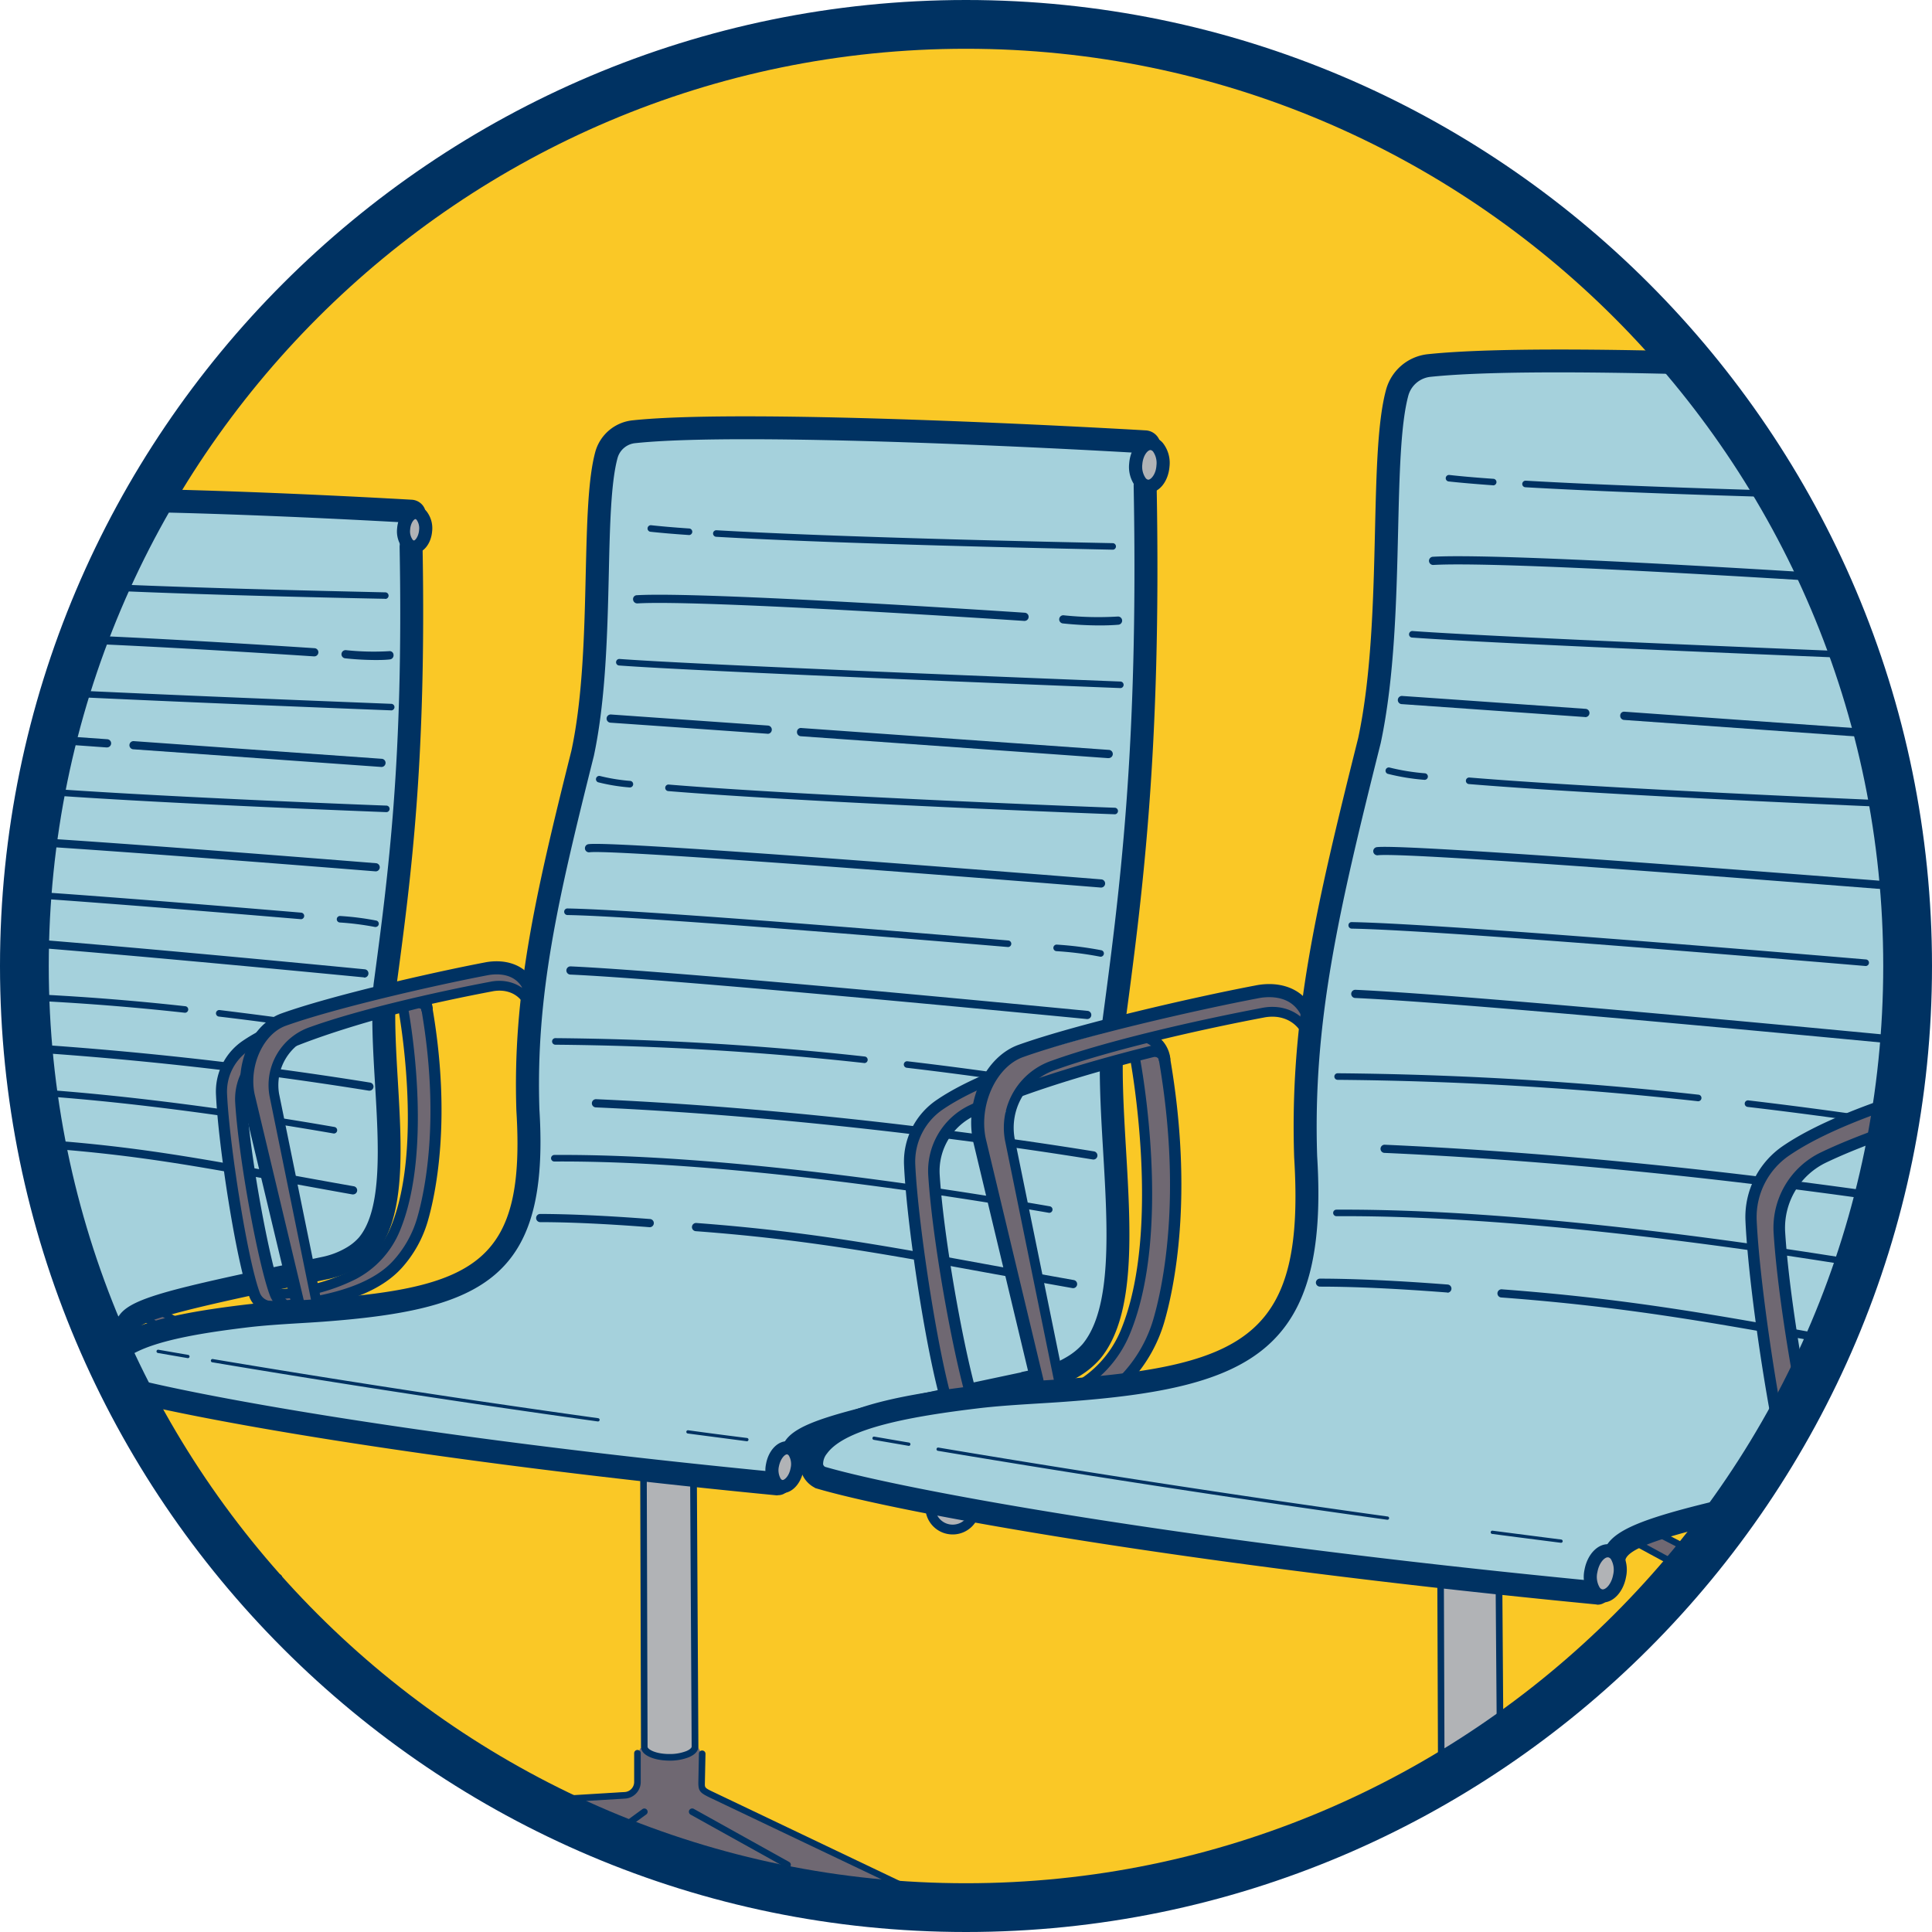
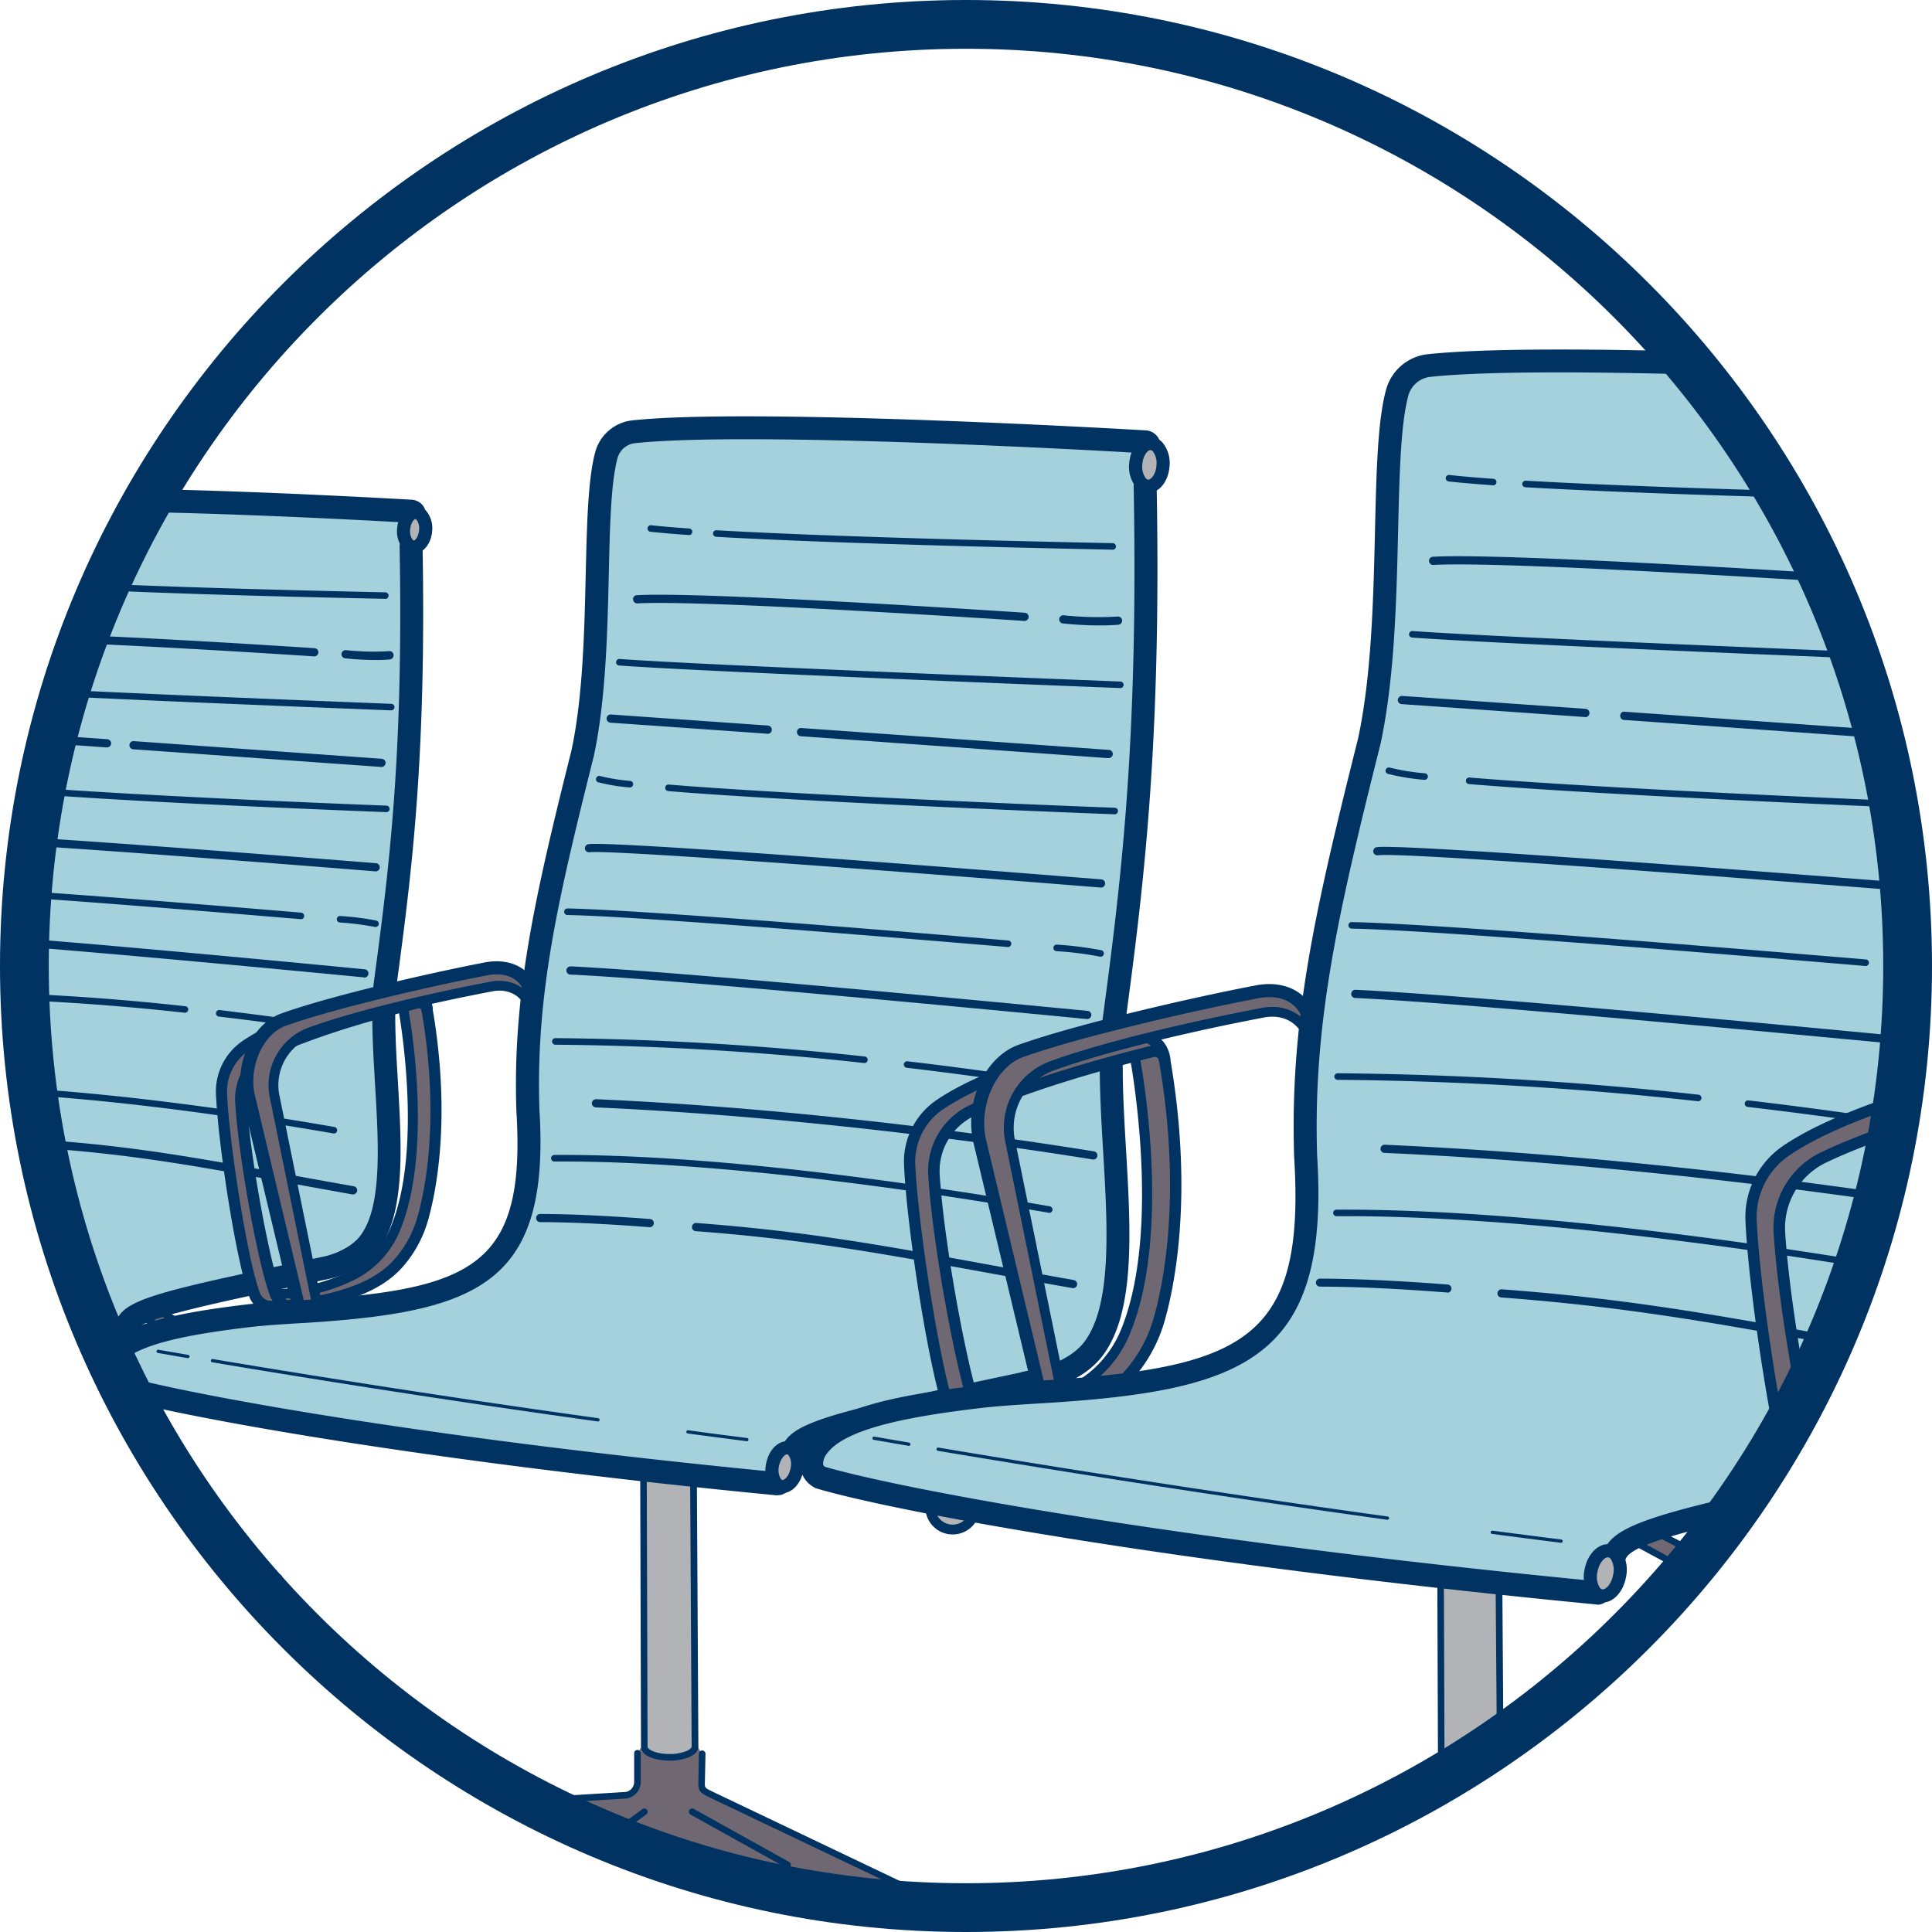
<svg xmlns="http://www.w3.org/2000/svg" id="Layer_1" data-name="Layer 1" viewBox="0 0 500 500">
  <defs>
    <style>.cls-1{fill:none;}.cls-2{fill:#fac826;}.cls-3{clip-path:url(#clip-path);}.cls-4{fill:#6f6872;}.cls-5{fill:#003262;}.cls-6{fill:#b1b3b6;}.cls-7{fill:#a5d1dc;}</style>
    <clipPath id="clip-path">
      <circle class="cls-1" cx="250" cy="251.05" r="243.69" />
    </clipPath>
  </defs>
  <title>THMB-CEOTrans2019-ICONS-PriorBoard</title>
-   <circle class="cls-2" cx="250" cy="245.97" r="243.69" />
  <g class="cls-3">
    <path class="cls-4" d="M64,407.33c-21.19-1.87-47.42-3.31-48.23-3.53-1.34-.37-1.81-3.32-1.85-7.13s-3-4.44-3-4.44-9,1.44-9.74,1.73S.52,400,.52,401a3.51,3.51,0,0,1-.88,2L-26.15,405s-20.67-.32-17.92,1.21c55.37,16.27,92.71,7.54,105.68,3.63,8.57-2.58,2.37-2.48,2.37-2.48" />
    <polyline class="cls-4" points="64.02 351.16 5.63 321.13 3.59 322.84 62.17 354.57" />
    <path class="cls-5" d="M62.17,355.42a.85.85,0,0,0,.75-.45.84.84,0,0,0-.34-1.14L5.09,322.68l.65-.54,57.89,29.78a.85.85,0,0,0,.78-1.51L5.52,320.11,2.09,323l59.68,32.33A.85.85,0,0,0,62.17,355.42Z" />
    <ellipse class="cls-6" cx="66.26" cy="354.63" rx="4.67" ry="4.65" transform="translate(-16.94 3.59) rotate(-2.75)" />
    <path class="cls-5" d="M62.2,359a5.84,5.84,0,0,1-1.88-4.12,5.94,5.94,0,0,1,10-4.53,5.87,5.87,0,0,1,1.88,4.13l-1.27,0,1.27,0a5.92,5.92,0,0,1-5.74,6.11h-.2A5.88,5.88,0,0,1,62.2,359Zm3.94-7.7a3.39,3.39,0,0,0-3.28,3.49A3.38,3.38,0,0,0,66.37,358a3.38,3.38,0,0,0,3.28-3.49h0a3.38,3.38,0,0,0-3.39-3.26Z" />
    <path class="cls-6" d="M1.73,346.41l.17,46.41v.85c0,1.23,2.38,2.21,5.31,2.21s5.3-1,5.3-2.24l-.33-46.71Z" />
    <path class="cls-5" d="M3.14,396c-1.81-.75-2.08-1.79-2.09-2.35L.88,345.52l12.14.6.34,47.51c0,.56-.27,1.6-2.07,2.36a10.68,10.68,0,0,1-4.07.73h0A10.88,10.88,0,0,1,3.14,396ZM2.58,347.3l.17,46.37c0,.11.25.46,1,.78a11,11,0,0,0,3.42.58,9.3,9.3,0,0,0,3.42-.6c.78-.33,1-.67,1-.79l-.32-45.9Z" />
    <path class="cls-7" d="M106.39,141.48c1,54.42-2.67,83-6.76,113.58-1.92,21.35,6,54.44-4.44,67.08a15.85,15.85,0,0,1-3.77,3.15,23.54,23.54,0,0,1-7.56,2.93C45,336.45,33.44,338.79,32.74,343.64l-2.73,6a.21.21,0,0,1-.21.12c-71-6.86-123.41-16-139-20.65-2.41-1.42-1.54-4-.46-5.46,3.75-5.17,15.21-7.32,28.38-8.91,5.28-.64,10.59-.82,15.9-1.21,32.23-2.38,45.12-7.88,43-41.74-.8-24.39,4-44.73,11.43-74.53,4.51-21.16,1.8-50.76,5-62.26a6.7,6.7,0,0,1,5.8-4.8c24.11-2.53,97.43,1.58,106.6,2.11a.89.89,0,0,1,.85,1l-.86,8.17" />
    <path class="cls-5" d="M29.51,352.74c-75-7.24-125.42-16.58-139.59-20.76l-.35-.1-.32-.19a5.79,5.79,0,0,1-2.88-3.86,7.79,7.79,0,0,1,1.53-5.89c4.24-5.85,15.23-8.27,30.42-10.11,3.7-.45,7.44-.68,11.06-.9l5-.33c32.39-2.39,42.18-8,40.28-38.69-.8-24.25,3.82-44.64,11.49-75.24,2.37-11.16,2.7-24.86,3-36.95.25-10.64.46-19.84,2-25.48a9.59,9.59,0,0,1,8.36-7c24.4-2.57,98.68,1.61,107.07,2.09a3.91,3.91,0,0,1,2.74,1.36,3.85,3.85,0,0,1,.89,2.88l-.85,8c1,55.52-2.94,85.17-6.77,113.71-.65,7.21-.12,16.12.39,24.74,1,17.12,2,34.82-5.5,44A18.53,18.53,0,0,1,93,327.8a26.23,26.23,0,0,1-8.52,3.32l-2.79.59c-27.47,5.82-45.62,9.67-46,12.35l-.06.42-2.91,6.41a3.18,3.18,0,0,1-2.9,1.86Zm50.94-26.83,2.79-.59a20.49,20.49,0,0,0,6.61-2.55,12.93,12.93,0,0,0,3.05-2.52C99,312.9,98,296.39,97.05,280.41c-.52-8.84-1.07-18-.36-25.75,3.81-28.48,7.76-57.94,6.73-113.12v-.19l.65-6.17c-14.79-.83-81.44-4.36-104-2a3.72,3.72,0,0,0-3.25,2.64C-4.5,140.76-4.72,150-5,159.86-5.25,172.21-5.58,186.2-8.1,198c-7.54,30.1-12.12,49.76-11.34,73.62,2.21,35.58-11.68,42.37-45.77,44.89-1.68.12-3.37.22-5.05.33-3.53.21-7.18.44-10.7.86-6.81.83-22.75,2.76-26.34,7.71a6.06,6.06,0,0,0-.56,1c14.55,4.16,63.43,13.11,136,20.2l1.77-3.89C31.19,336.34,40.29,334.42,80.45,325.91Z" />
-     <path class="cls-5" d="M95.6,282.27a1.07,1.07,0,0,0,1.05-.89,1.05,1.05,0,0,0-.88-1.21A952.2,952.2,0,0,0-8.14,269.27a1.07,1.07,0,0,0-1.11,1,1.06,1.06,0,0,0,1,1.1A952.55,952.55,0,0,1,95.43,282.26Z" />
    <path class="cls-5" d="M86.39,293.35a.85.85,0,0,0,.15-1.69C63,287.57,18.17,280.74-16.88,280.94a.86.86,0,0,0-.84.86.85.85,0,0,0,.85.84h0c35-.24,79.6,6.61,103.12,10.69Z" />
    <path class="cls-5" d="M91.4,309.11a1.06,1.06,0,0,0,.18-2.1c-6.69-1.18-12.73-2.28-18.34-3.31-22-4-37.94-6.92-60.45-8.6a1.06,1.06,0,0,0-1.14,1,1.08,1.08,0,0,0,1,1.14c22.4,1.67,38.27,4.56,60.23,8.57,5.61,1,11.66,2.12,18.35,3.31Z" />
    <path class="cls-5" d="M78.85,266a.84.84,0,0,0,.12-1.68c-7.26-1.06-14.7-2-22.13-2.92a.85.85,0,1,0-.19,1.69c7.4.87,14.83,1.85,22.08,2.9Z" />
    <path class="cls-4" d="M110.07,259.66s-2.67-3.91-5.35-3.46-39.27,9.94-45,18.33c-5,6.49.22,41,7.28,62.57,2.33,1,7.52,2.66,5.86,0s-3.18-6.44-3.17-7.54-9-43.47-7.31-48.52C64.92,267.75,110.07,259.66,110.07,259.66Z" />
    <path class="cls-4" d="M110.06,260.45s-3.93-.54-5.41.55,8,46.69-5.46,63.69C92.71,327.34,94,331.64,73.32,335c-1.85-.35.89,3,1.92,3.19s21.39-4.58,23.05-7.19,12.78-7.09,14.46-36.48C112.87,281.55,110.06,260.45,110.06,260.45Z" />
    <path class="cls-5" d="M70,335.64c-2.85-7-8.15-34.7-9.13-50.24a15.43,15.43,0,0,1,8.87-14.93c12-5.7,30.48-10.58,37.89-12.41h0a3.58,3.58,0,0,1,2.78.47,3.41,3.41,0,0,1,1.5,2.27c5,29,.8,48.42-1.25,55.41A31,31,0,0,1,104.1,328c-5.46,6.14-15.15,9.87-29.64,11.39h-.23C72,339.44,70.28,336.29,70,335.64Zm4.37.86Zm34-75.56c-5.71,1.41-25.29,6.46-37.33,12.21a12.47,12.47,0,0,0-7.18,12.06c.94,15,6.2,42.62,8.92,49.31a5.65,5.65,0,0,0,1.55,2c13.44-1.44,22.72-4.93,27.57-10.4a28.1,28.1,0,0,0,6-10.69c2-6.8,6.09-25.66,1.17-54.08a.45.45,0,0,0-.2-.28.5.5,0,0,0-.31-.1Z" />
    <path class="cls-5" d="M71.47,339.64a25.61,25.61,0,0,0,5-.44,1.48,1.48,0,0,0-.59-2.91,25.42,25.42,0,0,1-6.43.31,3.29,3.29,0,0,1-2.23-2.09C64,325.83,59.34,296,58.76,283.06a12.88,12.88,0,0,1,5.75-11.28c11.77-8,36.71-13.81,40.33-14.11a4.05,4.05,0,0,1,4.15,3.56,1.49,1.49,0,1,0,3-.35,7,7,0,0,0-7.22-6.17c-4,.33-29.45,6.17-41.88,14.61a15.87,15.87,0,0,0-7,13.87c.6,13.4,5.24,43.29,8.62,52.36a6.16,6.16,0,0,0,4.77,4C69.85,339.61,70.63,339.64,71.47,339.64Z" />
    <path class="cls-5" d="M6.94,398.11h.33c3.1-.05,5.81-.81,6.9-1.94a2,2,0,0,0,.6-1.38c0-.62-.36-1.49-1.92-2.18a.85.85,0,1,0-.68,1.56c.71.31.9.59.9.65,0,.43-2.13,1.53-5.83,1.6-4,0-5.88-1.08-5.89-1.44,0,0,.15-.33.89-.68a.84.84,0,0,0,.42-1.12.85.85,0,0,0-1.13-.41c-1.61.74-1.91,1.66-1.88,2.3C-.24,397.18,3.44,398.11,6.94,398.11Z" />
    <path class="cls-5" d="M71.33,336.21h0a49.39,49.39,0,0,0,20.73-5.16,24.71,24.71,0,0,0,11.44-12.54c8.87-21.48,2.34-56.49,2.06-58a1.27,1.27,0,0,0-2.5.48c.07.36,6.67,35.75-1.91,56.52A22.15,22.15,0,0,1,90.9,328.79a47.18,47.18,0,0,1-19.57,4.88,1.27,1.27,0,1,0,0,2.54Z" />
    <path class="cls-5" d="M-40.93,407h0l38.78-2.35A3.64,3.64,0,0,0,1.37,401l0-6a.85.85,0,0,0-.85-.84h0a.85.85,0,0,0-.85.85l0,6A1.94,1.94,0,0,1-2.2,403L-41,405.31a.86.86,0,0,0-.8.9A.86.86,0,0,0-40.93,407Z" />
    <path class="cls-5" d="M72.14,409.09a.85.85,0,0,0,.06-1.7l-55.64-4.27a2,2,0,0,1-1.84-1.95l.12-6a.86.86,0,0,0-.84-.86h0a.85.85,0,0,0-.85.83l-.12,6a3.64,3.64,0,0,0,3.41,3.66l55.64,4.28Z" />
    <path class="cls-5" d="M11.21,151.91a.85.85,0,0,0,.06-1.7c-3.21-.22-5.87-.45-7.91-.67a.85.85,0,0,0-.19,1.68c2.07.23,4.75.46,8,.69Z" />
    <path class="cls-5" d="M99.72,155a.84.84,0,0,0,.84-.83.85.85,0,0,0-.83-.87C86.9,153,43,152.08,17,150.58a.86.86,0,0,0-.9.8.85.85,0,0,0,.8.89c26,1.51,70,2.45,82.79,2.7Z" />
    <path class="cls-5" d="M101.24,183.85a.85.85,0,0,0,0-1.7c-14.46-.57-87.46-3.45-104.49-4.7a.83.83,0,0,0-.9.78.83.83,0,0,0,.78.9c17.06,1.26,90.08,4.15,104.55,4.71Z" />
    <path class="cls-5" d="M27.66,193.43a1.06,1.06,0,0,0,.08-2.12C12.91,190.26.28,189.37-5,189a1,1,0,0,0-1.13,1,1.06,1.06,0,0,0,1,1.13c5.3.36,17.92,1.25,32.75,2.31Z" />
    <path class="cls-5" d="M98.78,198.49a1.06,1.06,0,0,0,.08-2.11L34.7,191.81a1.06,1.06,0,1,0-.15,2.11l64.16,4.57Z" />
    <path class="cls-5" d="M100.07,210.18a.85.85,0,0,0,0-1.69c-.64,0-63.72-2.43-93.1-4.84a.84.84,0,1,0-.13,1.68c29.41,2.43,92.53,4.83,93.16,4.85Z" />
    <path class="cls-5" d="M97.27,225.51a1.06,1.06,0,0,0,.09-2.11c-16.84-1.35-101.14-8.06-107-7.36a1.06,1.06,0,0,0-.93,1.18,1.06,1.06,0,0,0,1.18.92c4.43-.51,60.19,3.65,106.61,7.37Z" />
    <path class="cls-5" d="M94.29,253a1.07,1.07,0,0,0,1.06-1,1.06,1.06,0,0,0-1-1.15c-14.28-1.39-86.62-8.34-107.84-9.29a1.06,1.06,0,0,0-1.11,1,1.07,1.07,0,0,0,1,1.11c21.17.94,93.46,7.89,107.74,9.27Z" />
    <path class="cls-5" d="M77.84,237.89a.85.85,0,0,0,.07-1.7c-28.46-2.39-78.26-6.45-92-6.68a.83.83,0,0,0-.86.83.85.85,0,0,0,.83.86c13.72.23,63.48,4.29,91.92,6.68Z" />
    <path class="cls-5" d="M97.14,239.9a.84.84,0,0,0,.17-1.67,72,72,0,0,0-9.24-1.17.84.84,0,1,0-.14,1.68,72.69,72.69,0,0,1,9,1.14A.52.52,0,0,0,97.14,239.9Z" />
    <path class="cls-5" d="M3,296.39a1,1,0,0,0,1-1,1.06,1.06,0,0,0-1-1.14c-9-.69-16.66-1-22.9-1.06h0a1.06,1.06,0,0,0-1.06,1.06,1.05,1.05,0,0,0,1.06,1.06c6.18,0,13.83.37,22.74,1.05Z" />
    <path class="cls-5" d="M47.87,262.1a.86.86,0,0,0,.84-.76.84.84,0,0,0-.76-.93,637,637,0,0,0-64.6-3.84h0a.85.85,0,0,0-.85.84.85.85,0,0,0,.84.85,636.4,636.4,0,0,1,64.43,3.83Z" />
    <path class="cls-5" d="M23.31,340.92a.42.42,0,0,0,.42-.37.43.43,0,0,0-.37-.47q-6.19-.78-12.29-1.58a.42.42,0,0,0-.11.84q6.09.8,12.3,1.58Z" />
    <path class="cls-5" d="M31.8,419.15a.85.85,0,0,0,.41-1.59l-19.9-11.07a.85.85,0,0,0-.83,1.48L31.39,419A.77.77,0,0,0,31.8,419.15Z" />
    <path class="cls-5" d="M-9.49,416.4a.83.83,0,0,0,.5-.16L2.45,407.9a.85.85,0,0,0-1-1.37L-10,414.87a.86.86,0,0,0-.18,1.19A.84.84,0,0,0-9.49,416.4Z" />
    <ellipse class="cls-6" cx="107.31" cy="137.1" rx="4.47" ry="2.85" transform="translate(-37.91 233.14) rotate(-85.43)" />
    <path class="cls-5" d="M106.84,143.25a3.78,3.78,0,0,1-2.63-1.39,7.08,7.08,0,0,1-1.44-5.09c.27-3.44,2.44-6,5-5.82a3.86,3.86,0,0,1,2.63,1.39,7.12,7.12,0,0,1,1.44,5.1c-.26,3.33-2.32,5.82-4.74,5.82Zm-.69-6.22a3.71,3.71,0,0,0,.63,2.62.54.54,0,0,0,.31.22c.32.08,1.24-1,1.37-2.69a3.77,3.77,0,0,0-.62-2.62.61.61,0,0,0-.31-.22h0C107.15,134.33,106.28,135.32,106.15,137Z" />
    <path class="cls-5" d="M81.3,169.87a1.06,1.06,0,0,0,.07-2.12c-2.74-.18-67.16-4.45-81-3.66a1.06,1.06,0,0,0,.12,2.12c13.72-.79,80.08,3.61,80.75,3.66Z" />
    <path class="cls-5" d="M96.94,170.81c1.29,0,2.62,0,3.91-.15a1.06,1.06,0,0,0,1-1.14,1,1,0,0,0-1.14-1,67.55,67.55,0,0,1-11.16-.26,1.07,1.07,0,0,0-1.17.94,1.06,1.06,0,0,0,.93,1.17A76.38,76.38,0,0,0,96.94,170.81Z" />
    <ellipse class="cls-6" cx="31.22" cy="346.26" rx="4.08" ry="2.6" transform="translate(-314.76 312.12) rotate(-79.21)" />
    <path class="cls-5" d="M30.21,352a3.66,3.66,0,0,1-2.37-1.56,6.56,6.56,0,0,1-.85-4.87h0c.58-3.18,2.89-5.35,5.25-4.95a3.64,3.64,0,0,1,2.36,1.56,6.47,6.47,0,0,1,.85,4.87c-.53,2.92-2.53,5-4.68,5A3.43,3.43,0,0,1,30.21,352Zm.12-5.82a2.73,2.73,0,0,0,.44,2.48,2.89,2.89,0,0,0,1.35-2.22,2.72,2.72,0,0,0-.45-2.48h0C31.42,343.91,30.6,344.66,30.33,346.13Z" />
    <path class="cls-4" d="M245,492.86c-30.5-13.55-60.07-28-61.07-28.24-1.66-.45-2.24-4.11-2.28-8.85s-3.73-5.5-3.73-5.5-11.16,1.79-12.08,2.14-.8,7.53-.79,8.79a4.45,4.45,0,0,1-1.09,2.49l-32,2.39s-25.63-.4-22.22,1.49c68.67,20.17,95.45,31.83,111.54,27,10.63-3.21,15.25,3.39,15.25,3.39" />
    <polyline class="cls-4" points="243.78 385.78 171.36 348.53 168.84 350.65 241.49 390.01" />
    <path class="cls-5" d="M241.49,390.86a.83.83,0,0,0,.74-.45.84.84,0,0,0-.34-1.14L170.34,350.5l1.14-1,71.91,37a.85.85,0,0,0,.77-1.51l-72.91-37.51-3.91,3.29,73.74,39.95A.86.86,0,0,0,241.49,390.86Z" />
    <ellipse class="cls-6" cx="246.55" cy="390.08" rx="5.79" ry="5.77" transform="translate(-18.43 12.28) rotate(-2.75)" />
    <path class="cls-5" d="M241.73,395.22a7,7,0,0,1-2.24-4.9,7.07,7.07,0,0,1,11.88-5.38,7,7,0,0,1,2.24,4.91,7.05,7.05,0,0,1-6.83,7.26h-.24A7,7,0,0,1,241.73,395.22Zm9.34-5.29a4.51,4.51,0,0,0-4.67-4.34,4.52,4.52,0,0,0-4.37,4.64,4.51,4.51,0,0,0,4.67,4.34,4.51,4.51,0,0,0,4.37-4.64Z" />
    <path class="cls-4" d="M136.74,257.61s-.81-6.14-4.42-6-9.19-1.21-61.44,14.12c-15.12,9.15,2.74,49.6,6.08,71.85l4.75-.69L70.06,277.39s3.48-6,4.86-7.69c12.17-5.53,55.16-15,55.16-15Z" />
    <path class="cls-6" d="M166.53,379.89l.21,71.11v1.06c0,1.52,2.95,2.74,6.59,2.73s6.57-1.25,6.56-2.78l-.4-71.48Z" />
    <path class="cls-5" d="M165.89,452.06,165.68,379l14.65.74.41,72.28c0,1.1-.86,2.07-2.44,2.74a13.25,13.25,0,0,1-5,.89h-.06C169.6,455.64,165.9,454.41,165.89,452.06Zm1.49-71.28.21,71.28c0,.64,2,1.88,5.68,1.88h0a11.78,11.78,0,0,0,4.33-.75c1-.41,1.4-.89,1.4-1.17l-.4-70.68Z" />
    <path class="cls-7" d="M296.32,125.74c1.26,67.49-3.3,102.94-8.38,140.85-2.38,26.49,7.44,67.52-5.51,83.2a19.49,19.49,0,0,1-4.68,3.9,28.88,28.88,0,0,1-9.37,3.64c-48.18,10.21-62.53,13.1-63.39,19.12l-3.4,7.48a.25.25,0,0,1-.25.15c-88.06-8.51-153-19.89-172.44-25.61-3-1.76-1.9-4.93-.57-6.77,4.65-6.42,18.87-9.07,35.2-11.05,6.54-.79,13.14-1,19.71-1.5,40-2.95,56-9.78,53.36-51.77-1-30.25,4.91-55.47,14.17-92.43,5.59-26.24,2.23-62.95,6.17-77.21a8.29,8.29,0,0,1,7.2-5.95c29.89-3.14,120.83,2,132.2,2.62a1.09,1.09,0,0,1,1.05,1.2l-1.07,10.13" />
    <path class="cls-5" d="M201.05,387c-93-9-155.44-20.54-173-25.72l-.35-.1L27.4,361a6.51,6.51,0,0,1-3.24-4.33c-.63-3,1-5.72,1.77-6.74,5.1-7,18.58-10,37.24-12.26,4.57-.55,9.2-.83,13.68-1.11q3.09-.18,6.17-.4c40.72-3,53-10.1,50.62-48.71-1-30,4.73-55.23,14.23-93.14,3-13.91,3.37-30.94,3.72-46,.32-13.16.59-24.52,2.49-31.43a11.21,11.21,0,0,1,9.75-8.11c30.22-3.17,122.28,2,132.68,2.61a4.08,4.08,0,0,1,2.89,1.43,4,4,0,0,1,.94,3l-1,10c1.27,68.83-3.65,105.58-8.4,141-.81,9-.15,20.07.48,30.79,1.24,21.09,2.53,42.9-6.65,54a22.37,22.37,0,0,1-5.4,4.53,31.79,31.79,0,0,1-10.33,4l-3.47.73c-36.78,7.8-57,12.09-57.6,15.91l-.06.42-3.57,7.88a3.23,3.23,0,0,1-2.92,1.88Zm.58-5.9h0Zm62.67-26,3.46-.73a26,26,0,0,0,8.42-3.25,16.7,16.7,0,0,0,4-3.28c7.7-9.33,6.49-30,5.31-49.91-.65-10.93-1.32-22.23-.45-31.79,4.73-35.35,9.63-71.9,8.35-140.4v-.19l.89-8.35c-16.73-1-101.41-5.5-129.79-2.52a5.29,5.29,0,0,0-4.65,3.79c-1.71,6.21-2,17.23-2.28,30-.36,15.28-.77,32.6-3.87,47.16-9.37,37.37-15.06,61.8-14.09,91.52,2.7,43.51-14.33,51.82-56.1,54.91-2.08.15-4.17.28-6.25.4-4.39.27-8.93.55-13.32,1.08-14.11,1.71-29.08,4.22-33.16,9.85a3.24,3.24,0,0,0-.76,2s0,.13.19.27c17.78,5.14,78.77,16.35,169.54,25.19l2.43-5.37C203.62,368,214.7,365.67,264.3,355.16Z" />
    <path class="cls-5" d="M283,300.09a1.05,1.05,0,0,0,1-.89,1.07,1.07,0,0,0-.87-1.22c-15.33-2.5-69.9-10.88-128.85-13.51a1.06,1.06,0,0,0-.09,2.12c58.83,2.62,113.3,11,128.59,13.48Z" />
    <path class="cls-5" d="M271.52,313.88a.85.85,0,0,0,.15-1.69c-29.23-5.07-84.76-13.57-128.22-13.29a.86.86,0,0,0-.84.86.85.85,0,0,0,.85.84h0c43.34-.26,98.74,8.2,127.92,13.26Z" />
    <path class="cls-5" d="M277.73,333.38a1.06,1.06,0,0,0,.18-2.1c-8.3-1.47-15.8-2.84-22.77-4.11-27.3-5-47-8.57-74.92-10.66a1.06,1.06,0,0,0-.16,2.12c27.79,2.07,47.47,5.66,74.7,10.62,7,1.28,14.47,2.64,22.79,4.11Z" />
    <path class="cls-5" d="M262.17,280a.86.86,0,0,0,.84-.73.85.85,0,0,0-.72-1c-9-1.31-18.21-2.53-27.44-3.61a.84.84,0,0,0-.94.74.86.86,0,0,0,.75.94c9.21,1.08,18.42,2.3,27.39,3.61Z" />
    <path class="cls-4" d="M300.88,272.3s-3.31-4.84-6.63-4.29-48.7,12.33-55.83,22.74c-6.19,8,.27,50.8,9,77.59,2.89,1.22,9.33,3.3,7.27.07s-3.95-8-3.93-9.35-11.13-53.92-9.07-60.18C244.89,282.34,300.88,272.3,300.88,272.3Z" />
    <path class="cls-4" d="M300.87,273.28s-4.87-.66-6.7.68,9.9,57.91-6.77,79c-8,3.29-6.4,8.62-32.09,12.8-2.3-.43,1.11,3.76,2.39,3.95s26.52-5.68,28.58-8.91,15.84-8.79,17.94-45.24C304.36,299.46,300.87,273.28,300.87,273.28Z" />
    <path class="cls-5" d="M251.54,366.4c-3.53-8.69-10.09-42.95-11.31-62.2A18.8,18.8,0,0,1,251,286c15.21-7.26,39.76-13.6,46.93-15.36h0a4,4,0,0,1,3.17.53,3.9,3.9,0,0,1,1.71,2.57c6.21,35.93,1,59.92-1.54,68.57a38.34,38.34,0,0,1-8.08,14.53c-6.71,7.55-18.65,12.13-36.53,14h-.25C253.94,370.89,251.84,367.12,251.54,366.4Zm47.13-92.86h0c-7.1,1.76-31.4,8-46.36,15.17a15.84,15.84,0,0,0-9.12,15.3c1.21,19,7.64,52.76,11.1,61.27a7.3,7.3,0,0,0,2.09,2.65c16.87-1.77,28.52-6.15,34.62-13a35.27,35.27,0,0,0,7.45-13.4c2.47-8.45,7.57-31.9,1.46-67.22a.86.86,0,0,0-.4-.59,1,1,0,0,0-.59-.18A1.07,1.07,0,0,0,298.67,273.54Z" />
    <path class="cls-5" d="M253,371.14a31.8,31.8,0,0,0,6.1-.54,1.48,1.48,0,0,0-.59-2.91,32.29,32.29,0,0,1-8.08.39c-1.25-.1-2.6-1.54-3.07-2.82-4-10.8-9.77-47.88-10.49-63.93a16.37,16.37,0,0,1,7.28-14.3c14.66-9.95,45.68-17.17,50.19-17.55a5.38,5.38,0,0,1,5.53,4.72,1.48,1.48,0,0,0,3-.34,8.36,8.36,0,0,0-8.59-7.34c-4.94.41-36.38,7.63-51.74,18.06a19.29,19.29,0,0,0-8.58,16.89c.74,16.6,6.49,53.6,10.67,64.83.81,2.19,3,4.52,5.61,4.73C251,371.1,252,371.14,253,371.14Z" />
    <path class="cls-5" d="M82.07,339l.25,0a1.27,1.27,0,0,0,1-1.5L72.24,283.14a13.34,13.34,0,0,1,8.87-14.95c12.49-4.49,32.09-8.94,46.27-11.62a9.23,9.23,0,0,1,3-.12c4,.56,6.31,3.65,6.81,8.95a1.27,1.27,0,0,0,2.53-.23c-.82-8.8-6-10.81-9-11.23a11.51,11.51,0,0,0-3.81.13c-14.27,2.7-34,7.19-46.65,11.73a15.87,15.87,0,0,0-10.51,17.83L80.82,338A1.28,1.28,0,0,0,82.07,339Z" />
    <path class="cls-5" d="M77,338.67a1.87,1.87,0,0,0,.4,0,1.7,1.7,0,0,0,1.25-2.05L65.89,283.14c-1.51-7.3,2.25-15.58,8.07-17.67,12.73-4.57,38.65-10.49,52.15-13.06a12.36,12.36,0,0,1,3.13-.22c4.17.28,6.58,2.81,7.19,7.5a.9.9,0,0,0,0,.38v.08a3.71,3.71,0,0,0,0,.5,1.68,1.68,0,0,0,1.84,1.53,1.7,1.7,0,0,0,1.53-1.85c0-.31,0-.54,0-.64a1.53,1.53,0,0,0,0-.43c-1.1-8.55-6.94-10.22-10.32-10.45a15.46,15.46,0,0,0-4,.27c-13.61,2.59-39.76,8.57-52.66,13.2-7.43,2.67-12.11,12.56-10.23,21.6l12.79,53.49A1.7,1.7,0,0,0,77,338.67Z" />
    <path class="cls-5" d="M252.85,366.94h0a60.8,60.8,0,0,0,25.58-6.38,30.34,30.34,0,0,0,14-15.38c11-26.56,2.88-69.89,2.53-71.72a1.27,1.27,0,0,0-2.5.47c.09.45,8.3,44.42-2.38,70.28a27.84,27.84,0,0,1-12.86,14.1,59.07,59.07,0,0,1-24.42,6.09,1.27,1.27,0,0,0,0,2.54Z" />
    <path class="cls-5" d="M113.62,468.39h0l48.09-2.91a4.32,4.32,0,0,0,4.11-4.28l0-7.47a.85.85,0,0,0-.85-.84h0a.85.85,0,0,0-.85.85l0,7.47a2.61,2.61,0,0,1-2.52,2.57l-48.09,2.92a.85.85,0,0,0,.05,1.69Z" />
    <path class="cls-5" d="M252.61,498a.84.84,0,0,0,.76-.49.85.85,0,0,0-.4-1.13L185.2,464.05c-2.8-1.32-2.8-1.32-2.78-2.54l.16-7.62a.85.85,0,0,0-.84-.86.82.82,0,0,0-.86.83l-.15,7.46c0,2.4.49,2.72,3.75,4.26l67.76,32.28A.81.81,0,0,0,252.61,498Z" />
    <path class="cls-5" d="M178.28,138.47a.85.85,0,0,0,.06-1.7c-4-.27-7.27-.56-9.81-.84a.85.85,0,1,0-.19,1.69c2.57.28,5.89.57,9.89.84Z" />
    <path class="cls-5" d="M288.05,142.26a.85.85,0,0,0,0-1.69c-15.92-.32-70.35-1.48-102.61-3.34a.85.85,0,0,0-.9.79.86.86,0,0,0,.8.9c32.29,1.87,86.75,3,102.67,3.34Z" />
    <path class="cls-5" d="M289.94,178.08a.85.85,0,0,0,0-1.7c-17.93-.7-108.43-4.28-129.59-5.84a.85.85,0,0,0-.91.79.84.84,0,0,0,.78.9c21.19,1.56,111.72,5.14,129.66,5.84Z" />
    <path class="cls-5" d="M198.69,189.91a1.06,1.06,0,0,0,1.05-1,1.07,1.07,0,0,0-1-1.14l-40.62-2.86a1.06,1.06,0,0,0-.14,2.12c6.57.45,22.22,1.55,40.61,2.86Z" />
    <path class="cls-5" d="M286.89,196.19a1.06,1.06,0,0,0,.08-2.12l-79.58-5.66a1,1,0,0,0-1.13,1,1.06,1.06,0,0,0,1,1.13c30.91,2.19,66.43,4.73,79.58,5.67Z" />
    <path class="cls-5" d="M163.05,203.79a.85.85,0,0,0,.09-1.69,48.47,48.47,0,0,1-7.82-1.26.85.85,0,0,0-.54,1.61,49,49,0,0,0,8.17,1.34Z" />
    <path class="cls-5" d="M288.48,210.74a.85.85,0,0,0,0-1.7c-.78,0-79-3-115.46-6a.85.85,0,0,0-.14,1.69c36.48,3,114.75,6,115.54,6Z" />
    <path class="cls-5" d="M285,229.7a1.06,1.06,0,0,0,.08-2.11c-20.88-1.68-125.41-10-132.68-9.13a1.06,1.06,0,1,0,.24,2.1c5.51-.63,74.69,4.52,132.27,9.14Z" />
    <path class="cls-5" d="M281.32,263.73a1.06,1.06,0,0,0,.1-2.12c-17.72-1.71-107.49-10.34-133.73-11.51a1.06,1.06,0,1,0-.1,2.12c26.19,1.16,115.91,9.78,133.63,11.5Z" />
    <path class="cls-5" d="M260.92,245.09a.85.85,0,0,0,.07-1.69c-35.29-3-97-8-114.12-8.29a.83.83,0,0,0-.86.83.85.85,0,0,0,.83.87c17,.28,78.74,5.31,114,8.28Z" />
    <path class="cls-5" d="M284.86,247.6a.85.85,0,0,0,.16-1.68,92.61,92.61,0,0,0-11.43-1.45.85.85,0,1,0-.15,1.69,88.93,88.93,0,0,1,11.24,1.42Z" />
    <path class="cls-5" d="M168.11,317.6a1.06,1.06,0,0,0,.08-2.12c-11.1-.85-20.65-1.29-28.38-1.31h0a1.06,1.06,0,1,0,0,2.12c7.68,0,17.17.45,28.22,1.3Z" />
    <path class="cls-5" d="M223.74,275.12a.85.85,0,0,0,.09-1.69,792.44,792.44,0,0,0-80.1-4.76h0a.85.85,0,0,0,0,1.7,788.73,788.73,0,0,1,79.93,4.74Z" />
    <path class="cls-5" d="M193.29,373a.43.43,0,0,0,.42-.38.43.43,0,0,0-.37-.47c-5.12-.64-10.21-1.3-15.24-2a.42.42,0,1,0-.11.84c5,.66,10.12,1.32,15.24,2Z" />
    <path class="cls-5" d="M154.76,367.87a.42.42,0,0,0,.42-.36.43.43,0,0,0-.36-.48c-43.69-6.07-81.21-12.19-99.69-15.3a.43.43,0,1,0-.14.84c18.48,3.11,56,9.23,99.71,15.3Z" />
    <path class="cls-5" d="M48.6,351.48a.42.42,0,0,0,.07-.84L41,349.31a.43.43,0,0,0-.49.35.43.43,0,0,0,.35.49l7.7,1.33Z" />
    <path class="cls-5" d="M203.82,483.46a.85.85,0,0,0,.74-.44.84.84,0,0,0-.33-1.15l-24.68-13.74a.87.87,0,0,0-1.16.33.86.86,0,0,0,.33,1.16l24.69,13.73A.87.87,0,0,0,203.82,483.46Z" />
    <path class="cls-5" d="M152.62,480.05a.83.83,0,0,0,.49-.17l14.19-10.34a.85.85,0,0,0-1-1.37l-14.18,10.35a.85.85,0,0,0,.5,1.53Z" />
    <ellipse class="cls-6" cx="297.46" cy="120.31" rx="5.55" ry="3.53" transform="translate(153.83 407.24) rotate(-85.43)" />
    <path class="cls-5" d="M296.91,127.53a4.32,4.32,0,0,1-3-1.58,8.35,8.35,0,0,1-1.68-6c.31-4.05,2.85-7,5.76-6.84a4.29,4.29,0,0,1,3,1.59,8.34,8.34,0,0,1,1.68,6c-.3,3.91-2.67,6.85-5.47,6.85Zm-1.28-7.34h0a5.16,5.16,0,0,0,.86,3.54,1.11,1.11,0,0,0,.67.42c.7,0,2-1.4,2.13-3.72a5.16,5.16,0,0,0-.86-3.54,1.11,1.11,0,0,0-.67-.42h0C297,116.47,295.8,117.91,295.63,120.19Z" />
    <path class="cls-5" d="M265.21,160.69a1.06,1.06,0,0,0,.07-2.11c-3.39-.23-83.27-5.53-100.44-4.54a1,1,0,0,0-1,1.12,1.08,1.08,0,0,0,1.11,1c17-1,99.35,4.48,100.18,4.54Z" />
    <path class="cls-5" d="M284.61,161.86c1.59,0,3.23-.05,4.82-.18a1.06,1.06,0,0,0-.17-2.12,85.3,85.3,0,0,1-13.88-.31,1.06,1.06,0,1,0-.24,2.1A92.23,92.23,0,0,0,284.61,161.86Z" />
    <ellipse class="cls-6" cx="203.1" cy="379.7" rx="5.06" ry="3.22" transform="translate(-207.91 508.14) rotate(-79.21)" />
    <path class="cls-5" d="M201.91,386.36a4,4,0,0,1-2.66-1.77,7.77,7.77,0,0,1-1-5.73c.68-3.72,3.33-6.27,6-5.81a4.06,4.06,0,0,1,2.67,1.76,7.79,7.79,0,0,1,1,5.74c-.63,3.42-2.93,5.86-5.41,5.86A4.46,4.46,0,0,1,201.91,386.36Zm-.32-6.89a4.46,4.46,0,0,0,.43,3.18.88.88,0,0,0,.46.37c.52.07,1.75-1,2.13-3.08a4.38,4.38,0,0,0-.43-3.18.82.82,0,0,0-.45-.37h-.07C203.1,376.39,202,377.48,201.59,379.47Z" />
    <path class="cls-4" d="M462.84,495.54c-30.65-2.7-68.61-4.8-69.78-5.11-1.94-.53-2.62-4.8-2.67-10.32s-4.34-6.42-4.34-6.42-13,2.08-14.1,2.5S371,485,371,486.44a5.18,5.18,0,0,1-1.27,2.9l-37.33,2.79s-29.9-.47-25.92,1.74c80.11,23.54,134.14,10.91,152.9,5.26,12.4-3.74,3.43-3.59,3.43-3.59" />
    <polyline class="cls-4" points="462.9 414.27 378.42 370.82 375.47 373.29 460.23 419.2" />
    <path class="cls-5" d="M460.23,420.05a.84.84,0,0,0,.74-.44.85.85,0,0,0-.34-1.15L377,373.14l1.56-1.31,84,43.2a.85.85,0,0,0,.78-1.51l-85-43.72L374,373.44,459.82,420A.86.86,0,0,0,460.23,420.05Z" />
    <ellipse class="cls-6" cx="466.13" cy="419.29" rx="6.76" ry="6.73" transform="translate(-19.58 22.85) rotate(-2.75)" />
    <path class="cls-5" d="M458.11,419.55a8,8,0,0,1,16.05-.53h0a8,8,0,0,1-7.76,8.26h-.27A8,8,0,0,1,458.11,419.55Zm13.51-.45a5.49,5.49,0,1,0-5.3,5.64,5.46,5.46,0,0,0,5.3-5.64Z" />
    <path class="cls-4" d="M338,264.75s-.95-7.16-5.16-7-10.72-1.41-71.68,16.48c-17.64,10.67,3.21,57.86,7.1,83.81l5.54-.8-13.59-69.44s4.06-7,5.67-9c14.2-6.45,64.34-17.47,64.34-17.47Z" />
    <path class="cls-6" d="M372.78,407.39l.24,67.16v1.22c0,1.78,3.44,3.21,7.68,3.19s7.67-1.46,7.66-3.24l-.47-67.57Z" />
    <path class="cls-5" d="M375,478.82c-1.79-.74-2.78-1.82-2.78-3l-.25-69.28,16.81.84.48,68.38c0,2.64-4.38,4.08-8.51,4.09h-.06A15.2,15.2,0,0,1,375,478.82Zm-1.33-70.54.24,67.49c0,.47.69,1.05,1.74,1.49a13.88,13.88,0,0,0,5.1.86c4.17,0,6.82-1.43,6.82-2.39L387.06,409Z" />
    <path class="cls-7" d="M524.19,110.91c1.47,78.73-3.85,120.08-9.78,164.31-2.77,30.9,8.68,78.77-6.42,97.06a22.6,22.6,0,0,1-5.45,4.56,34,34,0,0,1-10.94,4.24c-56.21,11.91-72.94,15.29-74,22.31l-4,8.72a.28.28,0,0,1-.3.17c-102.74-9.92-178.54-23.2-201.17-29.87-3.48-2.05-2.22-5.75-.66-7.9,5.42-7.49,22-10.58,41.06-12.89,7.63-.93,15.33-1.19,23-1.75,46.64-3.44,65.29-11.41,62.25-60.39-1.16-35.29,5.73-64.72,16.53-107.83,6.52-30.62,2.6-73.44,7.2-90.07a9.66,9.66,0,0,1,8.39-7c34.88-3.66,141,2.29,154.23,3.05a1.29,1.29,0,0,1,1.23,1.4l-1.26,11.83" />
    <path class="cls-5" d="M413.1,415.23c-108.41-10.47-181.26-23.94-201.72-30l-.35-.1-.31-.19a7.06,7.06,0,0,1-3.54-4.72c-.7-3.32,1.15-6.33,2-7.47,5.85-8.07,21.46-11.47,43.1-14.1,5.31-.64,10.7-1,15.9-1.29,2.42-.14,4.83-.29,7.24-.47,47.87-3.53,62.32-11.89,59.51-57.34C333.74,264,340.46,235.08,351.5,191c3.47-16.27,3.94-36.16,4.35-53.71.36-15.31.68-28.53,2.89-36.53a12.57,12.57,0,0,1,10.94-9.11c35.21-3.7,142.58,2.34,154.71,3a4.32,4.32,0,0,1,3,1.51,4.18,4.18,0,0,1,1,3.16L527.16,111c1.49,80.27-4.25,123.13-9.79,164.45-1,10.52-.18,23.47.56,36,1.44,24.51,2.94,49.86-7.65,62.69a25.54,25.54,0,0,1-6.17,5.18A36.81,36.81,0,0,1,492.22,384l-4,.85c-44.55,9.44-66.91,14.18-67.6,19l-.06.42-4.13,9.11a3.26,3.26,0,0,1-3,1.91A1.77,1.77,0,0,1,413.1,415.23ZM487,379l4-.85a31.07,31.07,0,0,0,10-3.86,19.9,19.9,0,0,0,4.73-3.93c9.11-11,7.69-35.19,6.31-58.56-.76-12.74-1.53-25.91-.54-37,5.53-41.26,11.25-83.92,9.76-163.86v-.19l1.09-10.24c-18.22-1-118.57-6.47-152-3a6.69,6.69,0,0,0-5.85,4.78c-2,7.3-2.32,20.19-2.67,35.1-.42,17.81-.9,38-4.5,54.91-10.94,43.65-17.59,72.17-16.45,106.92,3.12,50.35-16.6,60-65,63.53-2.44.19-4.88.33-7.32.48-5.12.32-10.41.64-15.54,1.26-16.56,2-34.15,5-39,11.69a4.26,4.26,0,0,0-1,2.78,1.07,1.07,0,0,0,.49.65c20.67,6,92.06,19.13,198.31,29.47l3-6.64C416.48,394,430.61,391,487,379Z" />
    <path class="cls-5" d="M508.59,314.12a1.06,1.06,0,0,0,.17-2.1c-17.87-2.92-81.52-12.69-150.28-15.76a1.06,1.06,0,1,0-.1,2.11c68.65,3.07,132.2,12.82,150,15.74Z" />
    <path class="cls-5" d="M495.27,330.24a.85.85,0,0,0,.14-1.68c-34.1-5.92-98.91-15.76-149.55-15.5a.84.84,0,0,0-.84.85.86.86,0,0,0,.85.84c50.56-.29,115.21,9.57,149.25,15.48Z" />
    <path class="cls-5" d="M502.51,353a1.06,1.06,0,0,0,.18-2.1c-9.69-1.71-18.44-3.31-26.56-4.79-31.84-5.81-54.85-10-87.39-12.43a1.06,1.06,0,1,0-.16,2.11c32.43,2.42,55.39,6.61,87.17,12.4,8.13,1.49,16.88,3.08,26.57,4.79A.65.65,0,0,0,502.51,353Z" />
    <path class="cls-5" d="M484.36,290.69a.85.85,0,0,0,.12-1.69c-10.48-1.53-21.25-2.95-32-4.22a.85.85,0,0,0-.2,1.69c10.74,1.26,21.5,2.68,32,4.21Z" />
    <path class="cls-4" d="M529.52,281.89s-3.86-5.66-7.74-5S465,291.26,456.65,303.4c-7.22,9.39.31,59.27,10.53,90.52,3.38,1.42,10.89,3.85,8.48.08s-4.6-9.31-4.58-10.91-13-62.9-10.59-70.2C464.2,293.59,529.52,281.89,529.52,281.89Z" />
    <path class="cls-4" d="M529.51,283s-5.68-.78-7.83.79,11.56,67.56-7.89,92.15c-9.38,3.84-7.47,10.06-37.43,14.93-2.69-.5,1.28,4.39,2.78,4.62s30.94-6.63,33.35-10.4,18.48-10.26,20.92-52.78C533.57,313.56,529.51,283,529.51,283Z" />
    <path class="cls-5" d="M472.19,391.57c-4.12-10.13-11.76-50.05-13.18-72.49a21.65,21.65,0,0,1,12.46-20.95c17.73-8.46,46.34-15.85,54.69-17.92h0a4.52,4.52,0,0,1,3.51.6,4.26,4.26,0,0,1,1.88,2.83c7.25,41.87,1.16,69.81-1.79,79.88a44.36,44.36,0,0,1-9.37,16.86c-7.78,8.76-21.66,14.08-42.45,16.26l-.26,0C475.08,396.66,472.66,392.73,472.19,391.57Zm54.68-108.48h0c-8.28,2.05-36.65,9.37-54.12,17.71A18.73,18.73,0,0,0,462,318.89c1.4,22.21,8.92,61.61,13,71.56.5,1.22,2.13,3.13,2.7,3.24,19.74-2.07,33.38-7.21,40.54-15.28a41.37,41.37,0,0,0,8.75-15.73c2.89-9.87,8.85-37.28,1.71-78.53a1.28,1.28,0,0,0-.58-.86,1.48,1.48,0,0,0-.82-.24A2.2,2.2,0,0,0,526.87,283.09Z" />
    <path class="cls-5" d="M473.69,397a36.92,36.92,0,0,0,7.06-.63,1.48,1.48,0,0,0-.58-2.91,37,37,0,0,1-9.49.46c-1.6-.14-3.22-1.9-3.8-3.45-4.7-12.61-11.41-55.92-12.25-74.65a19.32,19.32,0,0,1,8.6-16.9c17.13-11.64,53.4-20.08,58.68-20.52a6.53,6.53,0,0,1,6.71,5.72,1.48,1.48,0,0,0,3-.34,9.5,9.5,0,0,0-9.78-8.34c-5.53.45-42.67,9.1-60.22,21a22.28,22.28,0,0,0-9.9,19.49c.86,19.35,7.56,62.47,12.43,75.55.93,2.49,3.4,5.13,6.34,5.37C471.37,396.9,472.49,397,473.69,397Z" />
    <path class="cls-5" d="M274.25,359.45l.25,0a1.27,1.27,0,0,0,1-1.5l-12.92-63.36a15.78,15.78,0,0,1,10.49-17.68c14.58-5.24,37.46-10.44,54-13.57a11,11,0,0,1,3.54-.14c3.3.47,7.39,2.69,8.13,10.64a1.27,1.27,0,0,0,2.53-.24c-.94-10.11-6.86-12.43-10.3-12.91a13.36,13.36,0,0,0-4.38.16C310,264,286.92,269.21,272.2,274.5a18.31,18.31,0,0,0-12.12,20.56L273,358.43A1.28,1.28,0,0,0,274.25,359.45Z" />
    <path class="cls-5" d="M268.37,359a1.81,1.81,0,0,0,.4,0,1.7,1.7,0,0,0,1.25-2.05L255.1,294.6c-1.79-8.65,2.68-18.46,9.6-21,14.86-5.33,45.11-12.25,60.88-15.24a14.37,14.37,0,0,1,3.72-.27c5,.34,7.92,3.37,8.64,9a1.61,1.61,0,0,0,0,.44v.13a4.89,4.89,0,0,0,0,.55,1.7,1.7,0,0,0,3.38-.31v-.15a5.65,5.65,0,0,0,0-.59,1.75,1.75,0,0,0,0-.51c-1.25-9.77-7.91-11.68-11.77-11.94a17.56,17.56,0,0,0-4.59.32c-15.86,3-46.35,10-61.39,15.38-8.54,3.07-13.92,14.46-11.75,24.88l14.93,62.39A1.68,1.68,0,0,0,268.37,359Z" />
    <path class="cls-5" d="M380.33,481.82h.45a22.72,22.72,0,0,0,7.13-1.16c2.8-1,3.37-2.35,3.35-3.26s-.47-1.9-2.55-2.81a.85.85,0,1,0-.68,1.55c1.13.5,1.53,1,1.54,1.29s-.69,1.06-2.25,1.64a20.69,20.69,0,0,1-6.57,1.05c-5.75.11-8.86-1.53-8.91-2.43,0-.29.38-.82,1.52-1.34a.85.85,0,1,0-.71-1.54c-2.14,1-2.54,2.16-2.5,3C370.29,480.46,375.3,481.82,380.33,481.82Z" />
    <path class="cls-5" d="M473.48,392.08h0a70.74,70.74,0,0,0,29.73-7.42,35.16,35.16,0,0,0,16.29-17.84c6.69-16.2,7.13-38.07,6.32-53.56a250.78,250.78,0,0,0-3.38-30,1.27,1.27,0,1,0-2.5.48c.1.51,9.69,51.88-2.79,82.1a32.62,32.62,0,0,1-15.11,16.56,69.12,69.12,0,0,1-28.58,7.13,1.27,1.27,0,0,0,0,2.54Z" />
    <path class="cls-5" d="M311.06,494.69h.05l56.1-3.4a4.91,4.91,0,0,0,4.67-4.85l0-8.71a.85.85,0,0,0-.85-.84h0a.85.85,0,0,0-.84.85l0,8.71a3.21,3.21,0,0,1-3.07,3.15L311,493a.84.84,0,0,0-.8.89A.85.85,0,0,0,311.06,494.69Z" />
    <path class="cls-5" d="M474.64,497.7a.85.85,0,0,0,.07-1.69l-80.5-6.19a3.21,3.21,0,0,1-3-3.2l.17-8.71a.85.85,0,0,0-.83-.87h0a.84.84,0,0,0-.84.84l-.18,8.7a4.9,4.9,0,0,0,4.59,4.92l80.5,6.2Z" />
    <path class="cls-5" d="M386.5,125.61a.85.85,0,0,0,.05-1.69c-4.63-.32-8.49-.66-11.46-1a.84.84,0,1,0-.18,1.68c3,.33,6.87.66,11.53,1Z" />
    <path class="cls-5" d="M514.55,130a.84.84,0,0,0,.84-.83.85.85,0,0,0-.83-.87c-18.56-.36-82.07-1.72-119.7-3.9a.87.87,0,0,0-.9.8.85.85,0,0,0,.8.9c37.66,2.18,101.2,3.53,119.77,3.9Z" />
    <path class="cls-5" d="M516.75,171.82a.85.85,0,0,0,0-1.7c-20.89-.81-126.37-5-151.19-6.81a.86.86,0,0,0-.9.79.83.83,0,0,0,.78.9c24.85,1.83,130.35,6,151.25,6.82Z" />
    <path class="cls-5" d="M410.29,185.59a1.06,1.06,0,0,0,1.06-1,1.07,1.07,0,0,0-1-1.14c-21.45-1.52-39.72-2.81-47.39-3.33a1.06,1.06,0,1,0-.14,2.11l47.38,3.34Z" />
    <path class="cls-5" d="M513.2,192.92a1.06,1.06,0,0,0,.07-2.12l-92.83-6.61a1,1,0,0,0-1.13,1,1.06,1.06,0,0,0,1,1.13l92.83,6.61Z" />
    <path class="cls-5" d="M368.72,201.82a.85.85,0,0,0,.09-1.69,56.71,56.71,0,0,1-9.15-1.48.85.85,0,0,0-.54,1.61,57.06,57.06,0,0,0,9.5,1.56Z" />
    <path class="cls-5" d="M515.05,209.92a.85.85,0,0,0,0-1.69c-.92,0-92.19-3.51-134.7-7a.85.85,0,1,0-.14,1.69c42.55,3.5,133.86,7,134.78,7Z" />
    <path class="cls-5" d="M511,232a1.06,1.06,0,0,0,.08-2.12c-24.35-1.95-146.29-11.64-154.75-10.64a1.06,1.06,0,0,0-.93,1.17,1.07,1.07,0,0,0,1.18.93c8.28-1,130,8.71,154.33,10.66Z" />
    <path class="cls-5" d="M506.7,271.7a1.06,1.06,0,0,0,.1-2.11c-20.68-2-125.39-12.06-156-13.43a1.06,1.06,0,0,0-.09,2.12c30.57,1.36,135.23,11.42,155.9,13.42Z" />
    <path class="cls-5" d="M482.89,250a.85.85,0,0,0,.07-1.69c-41.16-3.47-113.18-9.33-133.12-9.67a.8.8,0,0,0-.86.83.85.85,0,0,0,.83.86c19.89.34,91.87,6.21,133,9.67Z" />
    <path class="cls-5" d="M510.82,252.92a.84.84,0,0,0,.83-.67.86.86,0,0,0-.66-1,107.81,107.81,0,0,0-13.32-1.68.83.83,0,0,0-.92.77.84.84,0,0,0,.77.92,106.29,106.29,0,0,1,13.13,1.65A.5.5,0,0,0,510.82,252.92Z" />
    <path class="cls-5" d="M374.63,334.55a1.06,1.06,0,0,0,.08-2.11c-12.95-1-24.08-1.52-33.1-1.53h0a1.05,1.05,0,0,0-1.06,1,1.07,1.07,0,0,0,1.06,1.07c9,0,20,.52,32.94,1.52Z" />
    <path class="cls-5" d="M439.53,285a.85.85,0,0,0,.08-1.69,923.3,923.3,0,0,0-93.43-5.55h0a.85.85,0,1,0,0,1.7A917.21,917.21,0,0,1,439.44,285Z" />
    <path class="cls-5" d="M404,399.27a.42.42,0,0,0,.42-.37.43.43,0,0,0-.37-.47q-9-1.14-17.78-2.29a.42.42,0,1,0-.11.84q8.8,1.15,17.78,2.29Z" />
    <path class="cls-5" d="M359.05,393.31a.42.42,0,0,0,.06-.84c-51-7.09-94.75-14.22-116.3-17.85a.43.43,0,0,0-.14.84C264.23,379.08,308,386.22,359,393.31Z" />
    <path class="cls-5" d="M235.21,374.19a.43.43,0,0,0,.07-.85c-3.92-.66-6.95-1.19-9-1.54a.41.41,0,0,0-.49.34.42.42,0,0,0,.34.49l9,1.55Z" />
    <path class="cls-5" d="M416.28,512.26a.85.85,0,0,0,.41-1.59l-28.79-16a.85.85,0,1,0-.82,1.48l28.79,16A.77.77,0,0,0,416.28,512.26Z" />
    <path class="cls-5" d="M356.55,508.29a.86.86,0,0,0,.5-.17l16.55-12.07a.85.85,0,0,0-1-1.37l-16.55,12.07a.85.85,0,0,0-.18,1.19A.83.83,0,0,0,356.55,508.29Z" />
    <path class="cls-5" d="M487.9,151.5a1.06,1.06,0,0,0,.07-2.11c-1-.07-97.13-6.45-117.15-5.3a1.06,1.06,0,0,0-1,1.12,1.08,1.08,0,0,0,1.12,1c19.87-1.15,115.91,5.23,116.88,5.29Z" />
    <path class="cls-5" d="M510.53,152.86c1.85,0,3.77-.05,5.62-.21a1.06,1.06,0,1,0-.18-2.11,99.33,99.33,0,0,1-16.23-.37,1.06,1.06,0,1,0-.24,2.1A109.71,109.71,0,0,0,510.53,152.86Z" />
    <ellipse class="cls-6" cx="415.45" cy="407.18" rx="5.91" ry="3.76" transform="translate(-62.3 739.07) rotate(-79.21)" />
    <path class="cls-5" d="M414.1,414.66a4.41,4.41,0,0,1-2.92-1.94,8.77,8.77,0,0,1-1.11-6.47c.77-4.19,3.72-7.07,6.72-6.55a4.45,4.45,0,0,1,2.93,1.94,8.81,8.81,0,0,1,1.1,6.47c-.7,3.86-3.27,6.61-6,6.61A4.23,4.23,0,0,1,414.1,414.66Zm-.69-7.81a5.35,5.35,0,0,0,.55,3.93,1.13,1.13,0,0,0,.71.54c.85.14,2.35-1.27,2.82-3.81a5.45,5.45,0,0,0-.55-3.93,1.12,1.12,0,0,0-.72-.54h-.12C415.25,403,413.85,404.43,413.41,406.85Z" />
  </g>
  <path class="cls-5" d="M0,250C0,112.15,112.15,0,250,0S500,112.15,500,250,387.85,500,250,500,0,387.85,0,250Zm12.62,0c0,130.89,106.49,237.38,237.38,237.38S487.38,380.89,487.38,250,380.89,12.62,250,12.62,12.62,119.11,12.62,250Z" />
</svg>